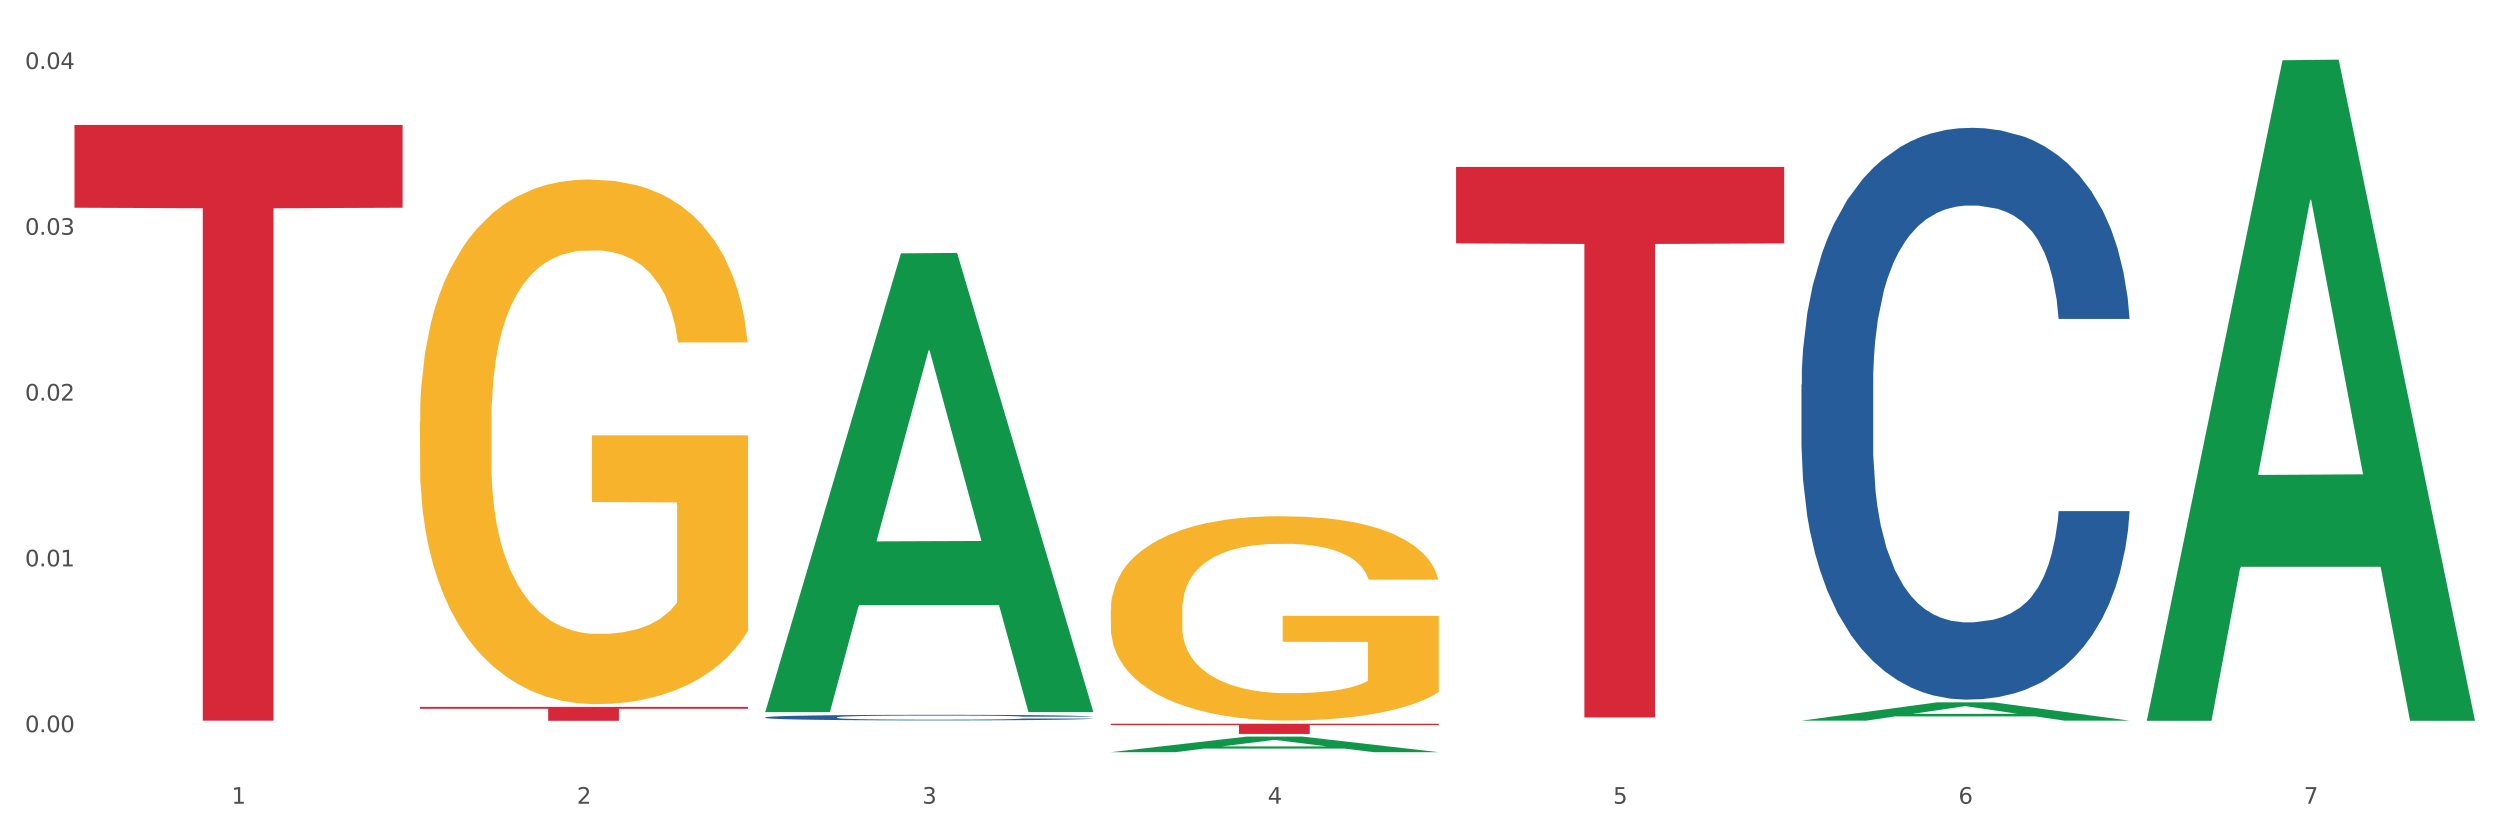
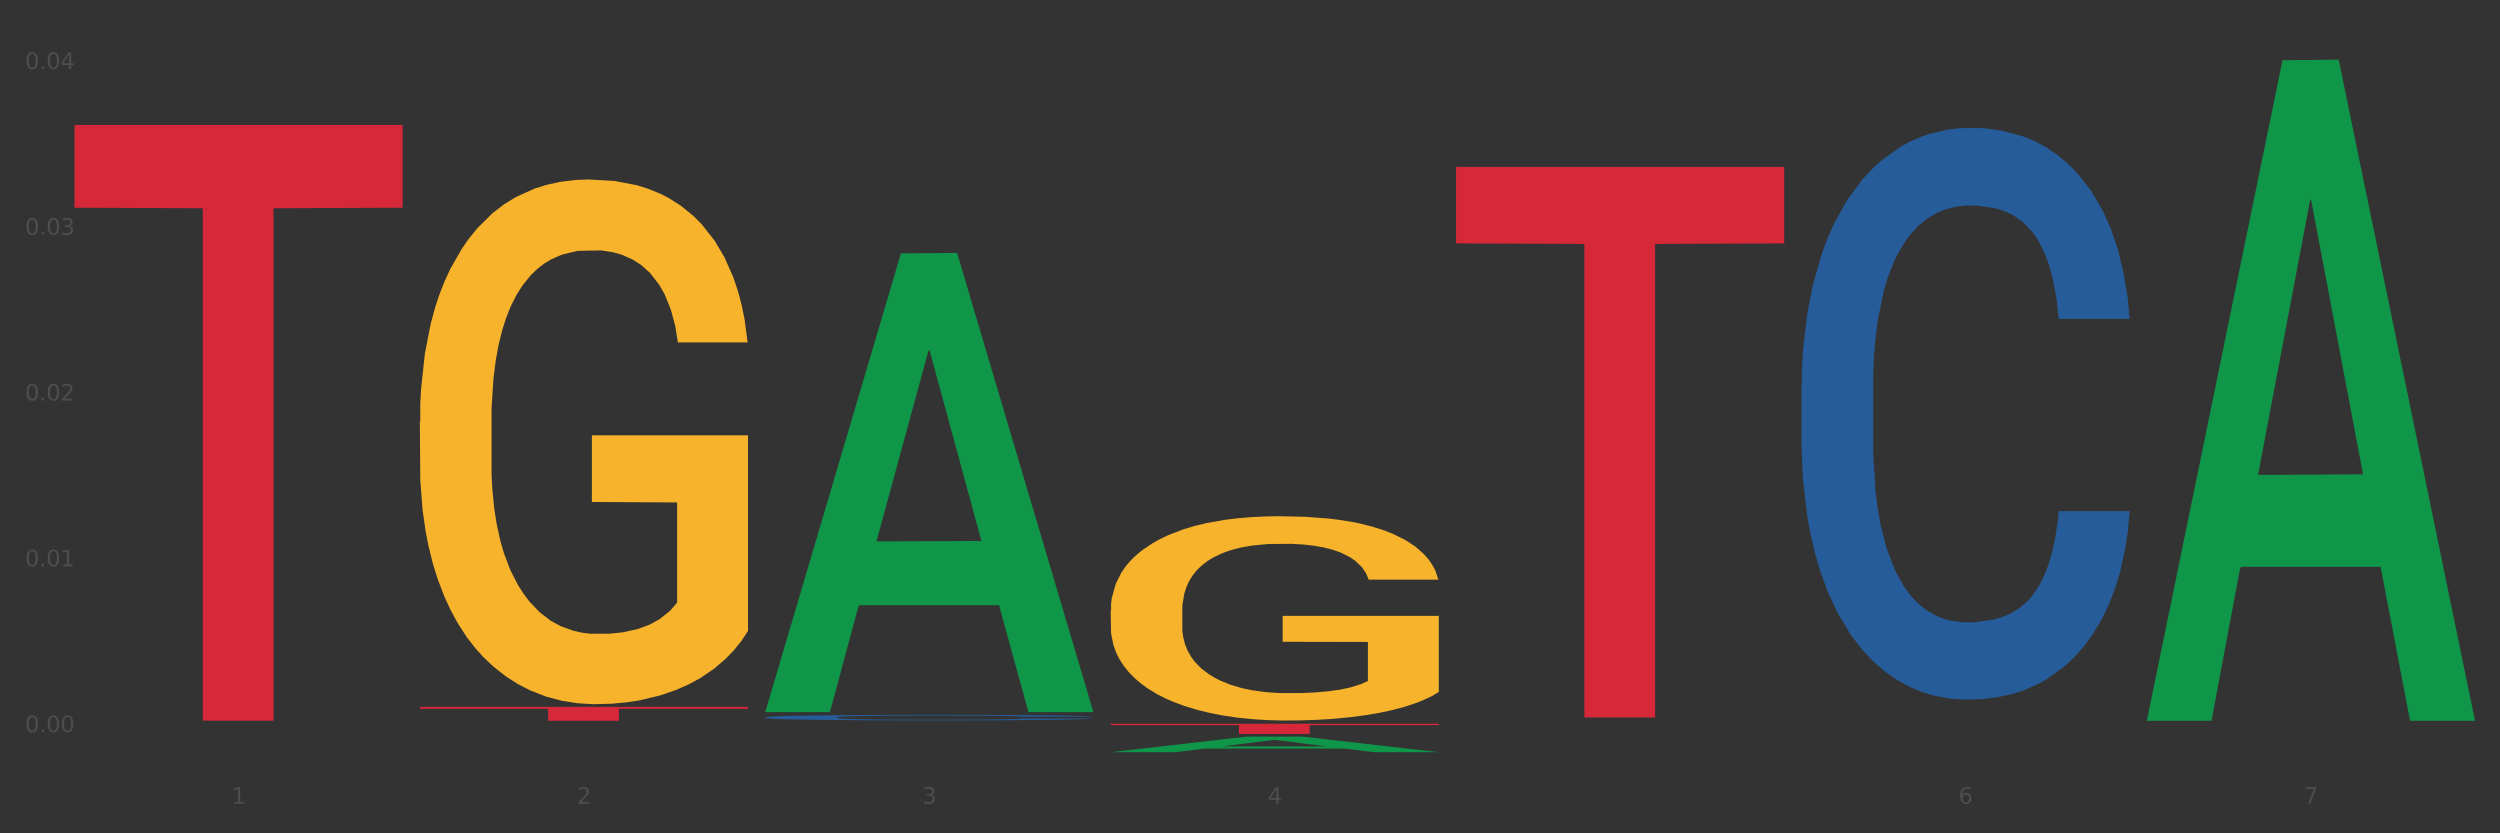
<svg xmlns="http://www.w3.org/2000/svg" xmlns:xlink="http://www.w3.org/1999/xlink" width="1080pt" height="360pt" viewBox="0 0 1080 360" version="1.1">
  <rect x="0" y="0" width="1080" height="360" fill="#333333" stroke="none" />
  <defs>
    <style type="text/css">*{stroke-linejoin: round; stroke-linecap: butt}</style>
  </defs>
  <g id="figure_1">
    <g id="patch_1">
-       <path d="M 0 360  L 1080 360  L 1080 0  L 0 0  z " style="fill: #ffffff; stroke: #ffffff; stroke-linejoin: miter" />
-     </g>
+       </g>
    <g id="axes_1">
      <g id="matplotlib.axis_1">
        <g id="xtick_1">
          <g id="text_1">
            <g style="fill: #4d4d4d" transform="translate(99.997 347.204) scale(0.096 -0.096)">
              <defs>
                <path id="DejaVuSans-31" d="M 794 531  L 1825 531  L 1825 4091  L 703 3866  L 703 4441  L 1819 4666  L 2450 4666  L 2450 531  L 3481 531  L 3481 0  L 794 0  L 794 531  z " transform="scale(0.016)" />
              </defs>
              <use xlink:href="#DejaVuSans-31" />
            </g>
          </g>
        </g>
        <g id="xtick_2">
          <g id="text_2">
            <g style="fill: #4d4d4d" transform="translate(249.209 347.204) scale(0.096 -0.096)">
              <defs>
                <path id="DejaVuSans-32" d="M 1228 531  L 3431 531  L 3431 0  L 469 0  L 469 531  Q 828 903 1448 1529  Q 2069 2156 2228 2338  Q 2531 2678 2651 2914  Q 2772 3150 2772 3378  Q 2772 3750 2511 3984  Q 2250 4219 1831 4219  Q 1534 4219 1204 4116  Q 875 4013 500 3803  L 500 4441  Q 881 4594 1212 4672  Q 1544 4750 1819 4750  Q 2544 4750 2975 4387  Q 3406 4025 3406 3419  Q 3406 3131 3298 2873  Q 3191 2616 2906 2266  Q 2828 2175 2409 1742  Q 1991 1309 1228 531  z " transform="scale(0.016)" />
              </defs>
              <use xlink:href="#DejaVuSans-32" />
            </g>
          </g>
        </g>
        <g id="xtick_3">
          <g id="text_3">
            <g style="fill: #4d4d4d" transform="translate(398.421 347.204) scale(0.096 -0.096)">
              <defs>
                <path id="DejaVuSans-33" d="M 2597 2516  Q 3050 2419 3304 2112  Q 3559 1806 3559 1356  Q 3559 666 3084 287  Q 2609 -91 1734 -91  Q 1441 -91 1130 -33  Q 819 25 488 141  L 488 750  Q 750 597 1062 519  Q 1375 441 1716 441  Q 2309 441 2620 675  Q 2931 909 2931 1356  Q 2931 1769 2642 2001  Q 2353 2234 1838 2234  L 1294 2234  L 1294 2753  L 1863 2753  Q 2328 2753 2575 2939  Q 2822 3125 2822 3475  Q 2822 3834 2567 4026  Q 2313 4219 1838 4219  Q 1578 4219 1281 4162  Q 984 4106 628 3988  L 628 4550  Q 988 4650 1302 4700  Q 1616 4750 1894 4750  Q 2613 4750 3031 4423  Q 3450 4097 3450 3541  Q 3450 3153 3228 2886  Q 3006 2619 2597 2516  z " transform="scale(0.016)" />
              </defs>
              <use xlink:href="#DejaVuSans-33" />
            </g>
          </g>
        </g>
        <g id="xtick_4">
          <g id="text_4">
            <g style="fill: #4d4d4d" transform="translate(547.634 347.204) scale(0.096 -0.096)">
              <defs>
                <path id="DejaVuSans-34" d="M 2419 4116  L 825 1625  L 2419 1625  L 2419 4116  z M 2253 4666  L 3047 4666  L 3047 1625  L 3713 1625  L 3713 1100  L 3047 1100  L 3047 0  L 2419 0  L 2419 1100  L 313 1100  L 313 1709  L 2253 4666  z " transform="scale(0.016)" />
              </defs>
              <use xlink:href="#DejaVuSans-34" />
            </g>
          </g>
        </g>
        <g id="xtick_5">
          <g id="text_5">
            <g style="fill: #4d4d4d" transform="translate(696.846 347.204) scale(0.096 -0.096)">
              <defs>
-                 <path id="DejaVuSans-35" d="M 691 4666  L 3169 4666  L 3169 4134  L 1269 4134  L 1269 2991  Q 1406 3038 1543 3061  Q 1681 3084 1819 3084  Q 2600 3084 3056 2656  Q 3513 2228 3513 1497  Q 3513 744 3044 326  Q 2575 -91 1722 -91  Q 1428 -91 1123 -41  Q 819 9 494 109  L 494 744  Q 775 591 1075 516  Q 1375 441 1709 441  Q 2250 441 2565 725  Q 2881 1009 2881 1497  Q 2881 1984 2565 2268  Q 2250 2553 1709 2553  Q 1456 2553 1204 2497  Q 953 2441 691 2322  L 691 4666  z " transform="scale(0.016)" />
-               </defs>
+                 </defs>
              <use xlink:href="#DejaVuSans-35" />
            </g>
          </g>
        </g>
        <g id="xtick_6">
          <g id="text_6">
            <g style="fill: #4d4d4d" transform="translate(846.058 347.204) scale(0.096 -0.096)">
              <defs>
                <path id="DejaVuSans-36" d="M 2113 2584  Q 1688 2584 1439 2293  Q 1191 2003 1191 1497  Q 1191 994 1439 701  Q 1688 409 2113 409  Q 2538 409 2786 701  Q 3034 994 3034 1497  Q 3034 2003 2786 2293  Q 2538 2584 2113 2584  z M 3366 4563  L 3366 3988  Q 3128 4100 2886 4159  Q 2644 4219 2406 4219  Q 1781 4219 1451 3797  Q 1122 3375 1075 2522  Q 1259 2794 1537 2939  Q 1816 3084 2150 3084  Q 2853 3084 3261 2657  Q 3669 2231 3669 1497  Q 3669 778 3244 343  Q 2819 -91 2113 -91  Q 1303 -91 875 529  Q 447 1150 447 2328  Q 447 3434 972 4092  Q 1497 4750 2381 4750  Q 2619 4750 2861 4703  Q 3103 4656 3366 4563  z " transform="scale(0.016)" />
              </defs>
              <use xlink:href="#DejaVuSans-36" />
            </g>
          </g>
        </g>
        <g id="xtick_7">
          <g id="text_7">
            <g style="fill: #4d4d4d" transform="translate(995.27 347.204) scale(0.096 -0.096)">
              <defs>
                <path id="DejaVuSans-37" d="M 525 4666  L 3525 4666  L 3525 4397  L 1831 0  L 1172 0  L 2766 4134  L 525 4134  L 525 4666  z " transform="scale(0.016)" />
              </defs>
              <use xlink:href="#DejaVuSans-37" />
            </g>
          </g>
        </g>
        <g id="xtick_8" />
        <g id="xtick_9" />
        <g id="xtick_10" />
        <g id="xtick_11" />
        <g id="xtick_12" />
        <g id="xtick_13" />
      </g>
      <g id="matplotlib.axis_2">
        <g id="ytick_1">
          <g id="text_8">
            <g style="fill: #4d4d4d" transform="translate(10.8 316.298) scale(0.096 -0.096)">
              <defs>
                <path id="DejaVuSans-30" d="M 2034 4250  Q 1547 4250 1301 3770  Q 1056 3291 1056 2328  Q 1056 1369 1301 889  Q 1547 409 2034 409  Q 2525 409 2770 889  Q 3016 1369 3016 2328  Q 3016 3291 2770 3770  Q 2525 4250 2034 4250  z M 2034 4750  Q 2819 4750 3233 4129  Q 3647 3509 3647 2328  Q 3647 1150 3233 529  Q 2819 -91 2034 -91  Q 1250 -91 836 529  Q 422 1150 422 2328  Q 422 3509 836 4129  Q 1250 4750 2034 4750  z " transform="scale(0.016)" />
                <path id="DejaVuSans-2e" d="M 684 794  L 1344 794  L 1344 0  L 684 0  L 684 794  z " transform="scale(0.016)" />
              </defs>
              <use xlink:href="#DejaVuSans-30" />
              <use xlink:href="#DejaVuSans-2e" transform="translate(63.623 0)" />
              <use xlink:href="#DejaVuSans-30" transform="translate(95.41 0)" />
              <use xlink:href="#DejaVuSans-30" transform="translate(159.033 0)" />
            </g>
          </g>
        </g>
        <g id="ytick_2">
          <g id="text_9">
            <g style="fill: #4d4d4d" transform="translate(10.8 244.674) scale(0.096 -0.096)">
              <use xlink:href="#DejaVuSans-30" />
              <use xlink:href="#DejaVuSans-2e" transform="translate(63.623 0)" />
              <use xlink:href="#DejaVuSans-30" transform="translate(95.41 0)" />
              <use xlink:href="#DejaVuSans-31" transform="translate(159.033 0)" />
            </g>
          </g>
        </g>
        <g id="ytick_3">
          <g id="text_10">
            <g style="fill: #4d4d4d" transform="translate(10.8 173.049) scale(0.096 -0.096)">
              <use xlink:href="#DejaVuSans-30" />
              <use xlink:href="#DejaVuSans-2e" transform="translate(63.623 0)" />
              <use xlink:href="#DejaVuSans-30" transform="translate(95.41 0)" />
              <use xlink:href="#DejaVuSans-32" transform="translate(159.033 0)" />
            </g>
          </g>
        </g>
        <g id="ytick_4">
          <g id="text_11">
            <g style="fill: #4d4d4d" transform="translate(10.8 101.425) scale(0.096 -0.096)">
              <use xlink:href="#DejaVuSans-30" />
              <use xlink:href="#DejaVuSans-2e" transform="translate(63.623 0)" />
              <use xlink:href="#DejaVuSans-30" transform="translate(95.41 0)" />
              <use xlink:href="#DejaVuSans-33" transform="translate(159.033 0)" />
            </g>
          </g>
        </g>
        <g id="ytick_5">
          <g id="text_12">
            <g style="fill: #4d4d4d" transform="translate(10.8 29.8) scale(0.096 -0.096)">
              <use xlink:href="#DejaVuSans-30" />
              <use xlink:href="#DejaVuSans-2e" transform="translate(63.623 0)" />
              <use xlink:href="#DejaVuSans-30" transform="translate(95.41 0)" />
              <use xlink:href="#DejaVuSans-34" transform="translate(159.033 0)" />
            </g>
          </g>
        </g>
        <g id="ytick_6" />
        <g id="ytick_7" />
        <g id="ytick_8" />
        <g id="ytick_9" />
      </g>
      <g id="PolyCollection_1">
        <path d="M 330.599 307.277  L 330.746 307.091  L 389.2 109.448  L 413.458 109.262  L 472.351 307.65  L 444.293 307.65  L 431.579 261.453  L 371.225 261.453  L 370.787 262.198  L 358.511 307.65  L 330.599 307.65  L 330.599 307.277  L 378.824 233.883  L 423.98 233.697  L 401.621 151.548  L 401.329 151.175  L 401.037 151.734  L 378.678 233.697  L 378.824 233.883  L 330.599 307.277  z " clip-path="url(#pff62dbfbf5)" style="fill: #109648" />
        <path d="M 778.236 166.208  L 778.404 165.983  L 778.404 159.666  L 778.906 151.093  L 780.749 135.3  L 783.095 123.343  L 787.117 109.356  L 789.295 103.49  L 792.143 96.948  L 798.008 86.344  L 804.71 77.32  L 809.401 72.357  L 812.92 69.198  L 820.795 63.558  L 825.319 61.076  L 830.011 59.046  L 834.032 57.692  L 840.734 56.113  L 846.096 55.436  L 852.296 55.21  L 857.49 55.436  L 864.359 56.339  L 874.413 59.046  L 878.267 60.625  L 883.461 63.332  L 888.823 66.942  L 893.179 70.552  L 898.206 75.741  L 903.4 82.509  L 908.426 91.082  L 911.945 98.978  L 914.794 107.325  L 917.307 117.478  L 919.15 128.532  L 919.988 137.782  L 889.325 137.782  L 888.487 129.435  L 886.812 120.411  L 885.136 114.319  L 883.293 109.356  L 880.445 103.716  L 877.931 100.106  L 873.743 95.82  L 869.889 93.112  L 866.705 91.533  L 862.851 90.179  L 854.641 88.826  L 848.777 88.826  L 845.091 89.277  L 840.567 90.405  L 836.713 91.984  L 832.189 94.691  L 828.67 97.624  L 825.152 101.46  L 823.141 104.167  L 820.125 109.13  L 818.114 113.191  L 815.433 120.185  L 813.925 125.148  L 811.245 138.008  L 810.072 147.483  L 809.569 154.026  L 809.234 161.245  L 809.234 196.44  L 810.239 212.232  L 811.077 219  L 812.417 226.671  L 814.931 236.597  L 818.617 246.298  L 822.471 253.292  L 825.654 257.579  L 828.67 260.737  L 831.686 263.219  L 835.372 265.475  L 838.388 266.829  L 842.912 268.182  L 848.274 268.859  L 852.463 268.859  L 861.008 267.731  L 864.862 266.603  L 868.548 265.024  L 872.57 262.542  L 875.753 259.835  L 877.596 257.804  L 880.612 253.518  L 882.958 249.006  L 884.969 243.817  L 886.309 239.305  L 887.817 232.537  L 888.99 224.866  L 889.325 220.805  L 919.988 220.805  L 919.318 228.927  L 918.145 236.823  L 915.799 247.427  L 913.956 253.518  L 911.107 260.963  L 908.091 267.28  L 903.902 274.274  L 900.049 279.463  L 896.027 283.975  L 891.671 288.036  L 883.796 293.676  L 880.947 295.255  L 874.915 297.962  L 870.224 299.541  L 863.354 301.121  L 856.317 302.023  L 848.944 302.249  L 842.41 301.798  L 835.205 300.444  L 830.681 299.09  L 825.654 297.06  L 819.79 293.901  L 814.26 290.066  L 809.066 285.554  L 804.207 280.365  L 799.683 274.499  L 793.819 264.798  L 789.462 255.323  L 786.279 246.524  L 784.101 239.079  L 781.922 229.604  L 780.749 223.061  L 778.906 207.269  L 778.236 192.604  L 778.236 166.208  z " clip-path="url(#pff62dbfbf5)" style="fill: #255c99" />
        <path d="M 181.387 305.357  L 323.139 305.357  L 323.139 306.195  L 267.379 306.2  L 267.379 311.384  L 236.811 311.384  L 236.811 306.2  L 181.387 306.195  L 181.387 305.363  L 181.387 305.357  z " clip-path="url(#pff62dbfbf5)" style="fill: #d62839" />
        <path d="M 479.812 312.651  L 621.563 312.651  L 621.563 313.265  L 565.803 313.269  L 565.803 317.069  L 535.236 317.069  L 535.236 313.269  L 479.812 313.265  L 479.812 312.655  L 479.812 312.651  z " clip-path="url(#pff62dbfbf5)" style="fill: #d62839" />
        <path d="M 181.387 182.28  L 181.555 182.073  L 181.555 174.621  L 181.889 168.203  L 183.563 152.678  L 186.073 139.843  L 187.914 133.012  L 189.755 127.422  L 191.931 121.833  L 194.608 116.037  L 199.462 107.549  L 202.474 103.202  L 206.156 98.648  L 212.85 92.023  L 217.704 88.297  L 222.724 85.192  L 230.925 81.466  L 236.28 79.81  L 241.971 78.568  L 248.832 77.74  L 254.02 77.533  L 265.401 78.154  L 275.107 80.017  L 279.793 81.466  L 285.818 83.95  L 288.998 85.606  L 294.186 88.918  L 299.541 93.265  L 303.223 96.992  L 308.746 104.03  L 312.93 111.068  L 316.779 119.763  L 318.788 125.766  L 320.294 131.355  L 321.633 137.773  L 322.971 147.916  L 292.847 147.916  L 291.676 140.671  L 289.835 133.84  L 287.157 127.215  L 284.814 123.075  L 280.797 117.9  L 277.116 114.588  L 273.266 112.103  L 268.58 110.033  L 264.899 108.998  L 259.71 108.17  L 249.502 108.377  L 242.64 110.033  L 237.954 112.103  L 234.942 113.967  L 232.264 116.037  L 229.251 118.935  L 225.737 123.282  L 223.227 127.215  L 220.716 132.184  L 218.708 137.152  L 216.867 142.948  L 215.361 149.158  L 214.189 155.576  L 213.185 163.442  L 212.348 176.484  L 212.348 204.844  L 212.683 211.262  L 213.52 219.749  L 214.524 226.166  L 216.198 233.826  L 217.704 239.001  L 220.549 246.454  L 223.729 252.664  L 226.239 256.597  L 228.749 259.909  L 233.101 264.463  L 237.954 268.19  L 242.138 270.467  L 247.828 272.537  L 251.677 273.365  L 255.024 273.779  L 263.225 273.779  L 269.082 273.158  L 275.609 271.709  L 280.63 269.846  L 284.814 267.569  L 289.5 263.842  L 292.512 260.323  L 292.512 217.058  L 255.694 216.851  L 255.694 188.076  L 323.139 188.076  L 323.139 272.537  L 320.294 276.884  L 317.114 280.817  L 313.767 284.337  L 308.746 288.684  L 302.721 292.824  L 297.366 295.722  L 291.676 298.206  L 284.981 300.483  L 276.279 302.553  L 270.923 303.382  L 264.229 304.003  L 256.363 304.21  L 249.502 303.796  L 242.807 302.76  L 235.778 300.897  L 228.917 298.206  L 223.729 295.515  L 218.541 292.203  L 213.018 287.856  L 208.666 283.715  L 205.319 279.989  L 201.637 275.228  L 197.621 269.018  L 194.608 263.428  L 191.931 257.632  L 189.086 250.18  L 187.077 243.762  L 185.069 235.689  L 183.898 229.686  L 182.559 220.37  L 181.555 207.328  L 181.387 182.28  z " clip-path="url(#pff62dbfbf5)" style="fill: #f7b32b" />
        <path d="M 629.024 72.103  L 770.776 72.103  L 770.776 105.157  L 715.015 105.38  L 715.015 309.957  L 684.448 309.957  L 684.448 105.38  L 629.024 105.157  L 629.024 72.326  L 629.024 72.103  z " clip-path="url(#pff62dbfbf5)" style="fill: #d62839" />
        <path d="M 330.599 309.885  L 330.767 309.882  L 330.767 309.821  L 331.27 309.737  L 333.113 309.582  L 335.459 309.465  L 339.48 309.328  L 341.658 309.27  L 344.507 309.206  L 350.371 309.102  L 357.073 309.014  L 361.765 308.965  L 365.283 308.934  L 373.158 308.879  L 377.682 308.855  L 382.374 308.835  L 386.395 308.822  L 393.098 308.806  L 398.459 308.8  L 404.659 308.797  L 409.853 308.8  L 416.723 308.808  L 426.776 308.835  L 430.63 308.85  L 435.824 308.877  L 441.186 308.912  L 445.542 308.948  L 450.569 308.999  L 455.763 309.065  L 460.79 309.149  L 464.308 309.226  L 467.157 309.308  L 469.67 309.407  L 471.513 309.516  L 472.351 309.606  L 441.688 309.606  L 440.851 309.524  L 439.175 309.436  L 437.5 309.376  L 435.657 309.328  L 432.808 309.273  L 430.295 309.237  L 426.106 309.195  L 422.252 309.169  L 419.069 309.153  L 415.215 309.14  L 407.005 309.127  L 401.14 309.127  L 397.454 309.131  L 392.93 309.142  L 389.076 309.158  L 384.552 309.184  L 381.034 309.213  L 377.515 309.25  L 375.504 309.277  L 372.488 309.326  L 370.478 309.365  L 367.797 309.434  L 366.289 309.482  L 363.608 309.608  L 362.435 309.701  L 361.932 309.765  L 361.597 309.836  L 361.597 310.181  L 362.602 310.335  L 363.44 310.402  L 364.781 310.477  L 367.294 310.574  L 370.98 310.669  L 374.834 310.738  L 378.018 310.78  L 381.034 310.811  L 384.05 310.835  L 387.736 310.857  L 390.752 310.87  L 395.276 310.883  L 400.637 310.89  L 404.826 310.89  L 413.372 310.879  L 417.225 310.868  L 420.912 310.853  L 424.933 310.828  L 428.117 310.802  L 429.96 310.782  L 432.976 310.74  L 435.321 310.696  L 437.332 310.645  L 438.673 310.601  L 440.18 310.534  L 441.353 310.459  L 441.688 310.419  L 472.351 310.419  L 471.681 310.499  L 470.508 310.576  L 468.162 310.68  L 466.319 310.74  L 463.471 310.813  L 460.455 310.875  L 456.266 310.943  L 452.412 310.994  L 448.391 311.038  L 444.034 311.078  L 436.159 311.133  L 433.311 311.149  L 427.279 311.175  L 422.587 311.191  L 415.717 311.206  L 408.68 311.215  L 401.308 311.217  L 394.773 311.213  L 387.568 311.199  L 383.044 311.186  L 378.018 311.166  L 372.153 311.135  L 366.624 311.098  L 361.43 311.054  L 356.571 311.003  L 352.047 310.945  L 346.182 310.85  L 341.826 310.758  L 338.642 310.671  L 336.464 310.598  L 334.286 310.506  L 333.113 310.442  L 331.27 310.287  L 330.599 310.143  L 330.599 309.885  z " clip-path="url(#pff62dbfbf5)" style="fill: #255c99" />
        <path d="M 479.812 263.791  L 479.979 263.71  L 479.979 260.808  L 480.314 258.31  L 481.987 252.264  L 484.498 247.267  L 486.339 244.607  L 488.18 242.43  L 490.355 240.254  L 493.033 237.997  L 497.886 234.692  L 500.899 232.999  L 504.581 231.226  L 511.275 228.646  L 516.128 227.196  L 521.149 225.986  L 529.349 224.536  L 534.705 223.891  L 540.395 223.407  L 547.257 223.085  L 552.445 223.004  L 563.825 223.246  L 573.532 223.971  L 578.218 224.536  L 584.243 225.503  L 587.422 226.148  L 592.61 227.437  L 597.966 229.13  L 601.648 230.581  L 607.171 233.322  L 611.355 236.062  L 615.204 239.448  L 617.212 241.785  L 618.718 243.962  L 620.057 246.461  L 621.396 250.41  L 591.272 250.41  L 590.1 247.589  L 588.259 244.929  L 585.581 242.35  L 583.238 240.737  L 579.222 238.722  L 575.54 237.433  L 571.691 236.465  L 567.005 235.659  L 563.323 235.256  L 558.135 234.934  L 547.926 235.014  L 541.064 235.659  L 536.378 236.465  L 533.366 237.191  L 530.688 237.997  L 527.676 239.125  L 524.161 240.818  L 521.651 242.35  L 519.141 244.284  L 517.132 246.219  L 515.291 248.476  L 513.785 250.894  L 512.614 253.393  L 511.61 256.456  L 510.773 261.534  L 510.773 272.577  L 511.108 275.076  L 511.944 278.381  L 512.948 280.88  L 514.622 283.862  L 516.128 285.877  L 518.973 288.779  L 522.153 291.197  L 524.663 292.729  L 527.174 294.018  L 531.525 295.792  L 536.378 297.243  L 540.562 298.129  L 546.253 298.935  L 550.102 299.258  L 553.449 299.419  L 561.649 299.419  L 567.507 299.177  L 574.034 298.613  L 579.055 297.887  L 583.238 297.001  L 587.924 295.55  L 590.937 294.18  L 590.937 277.333  L 554.118 277.252  L 554.118 266.048  L 621.563 266.048  L 621.563 298.935  L 618.718 300.628  L 615.538 302.16  L 612.191 303.53  L 607.171 305.223  L 601.146 306.835  L 595.79 307.963  L 590.1 308.931  L 583.406 309.817  L 574.703 310.623  L 569.348 310.946  L 562.654 311.188  L 554.788 311.268  L 547.926 311.107  L 541.232 310.704  L 534.203 309.978  L 527.341 308.931  L 522.153 307.883  L 516.965 306.593  L 511.442 304.9  L 507.091 303.288  L 503.744 301.837  L 500.062 299.983  L 496.045 297.565  L 493.033 295.389  L 490.355 293.132  L 487.51 290.23  L 485.502 287.731  L 483.494 284.587  L 482.322 282.25  L 480.983 278.623  L 479.979 273.544  L 479.812 263.791  z " clip-path="url(#pff62dbfbf5)" style="fill: #f7b32b" />
        <path d="M 32.175 53.966  L 173.927 53.966  L 173.927 89.731  L 118.167 89.973  L 118.167 311.33  L 87.599 311.33  L 87.599 89.973  L 32.175 89.731  L 32.175 54.208  L 32.175 53.966  z " clip-path="url(#pff62dbfbf5)" style="fill: #d62839" />
        <path d="M 479.812 324.937  L 479.958 324.931  L 538.412 318.223  L 562.671 318.217  L 621.563 324.95  L 593.505 324.95  L 580.791 323.382  L 520.437 323.382  L 519.999 323.407  L 507.724 324.95  L 479.812 324.95  L 479.812 324.937  L 528.036 322.446  L 573.192 322.44  L 550.834 319.652  L 550.541 319.639  L 550.249 319.658  L 527.89 322.44  L 528.036 322.446  L 479.812 324.937  z " clip-path="url(#pff62dbfbf5)" style="fill: #109648" />
-         <path d="M 778.236 311.317  L 778.382 311.309  L 836.837 303.404  L 861.095 303.396  L 919.988 311.332  L 891.93 311.332  L 879.216 309.484  L 818.862 309.484  L 818.423 309.514  L 806.148 311.332  L 778.236 311.332  L 778.236 311.317  L 826.461 308.381  L 871.617 308.374  L 849.258 305.088  L 848.966 305.073  L 848.674 305.095  L 826.315 308.374  L 826.461 308.381  L 778.236 311.317  z " clip-path="url(#pff62dbfbf5)" style="fill: #109648" />
        <path d="M 927.448 310.84  L 927.595 310.572  L 986.049 26.028  L 1010.307 25.759  L 1069.2 311.376  L 1041.142 311.376  L 1028.428 244.867  L 968.074 244.867  L 967.636 245.939  L 955.36 311.376  L 927.448 311.376  L 927.448 310.84  L 975.673 205.175  L 1020.829 204.907  L 998.47 86.637  L 998.178 86.101  L 997.886 86.906  L 975.527 204.907  L 975.673 205.175  L 927.448 310.84  z " clip-path="url(#pff62dbfbf5)" style="fill: #109648" />
      </g>
    </g>
  </g>
  <defs>
    <clipPath id="pff62dbfbf5">
      <rect x="32.175" y="10.8" width="1037.025" height="329.109" />
    </clipPath>
  </defs>
</svg>